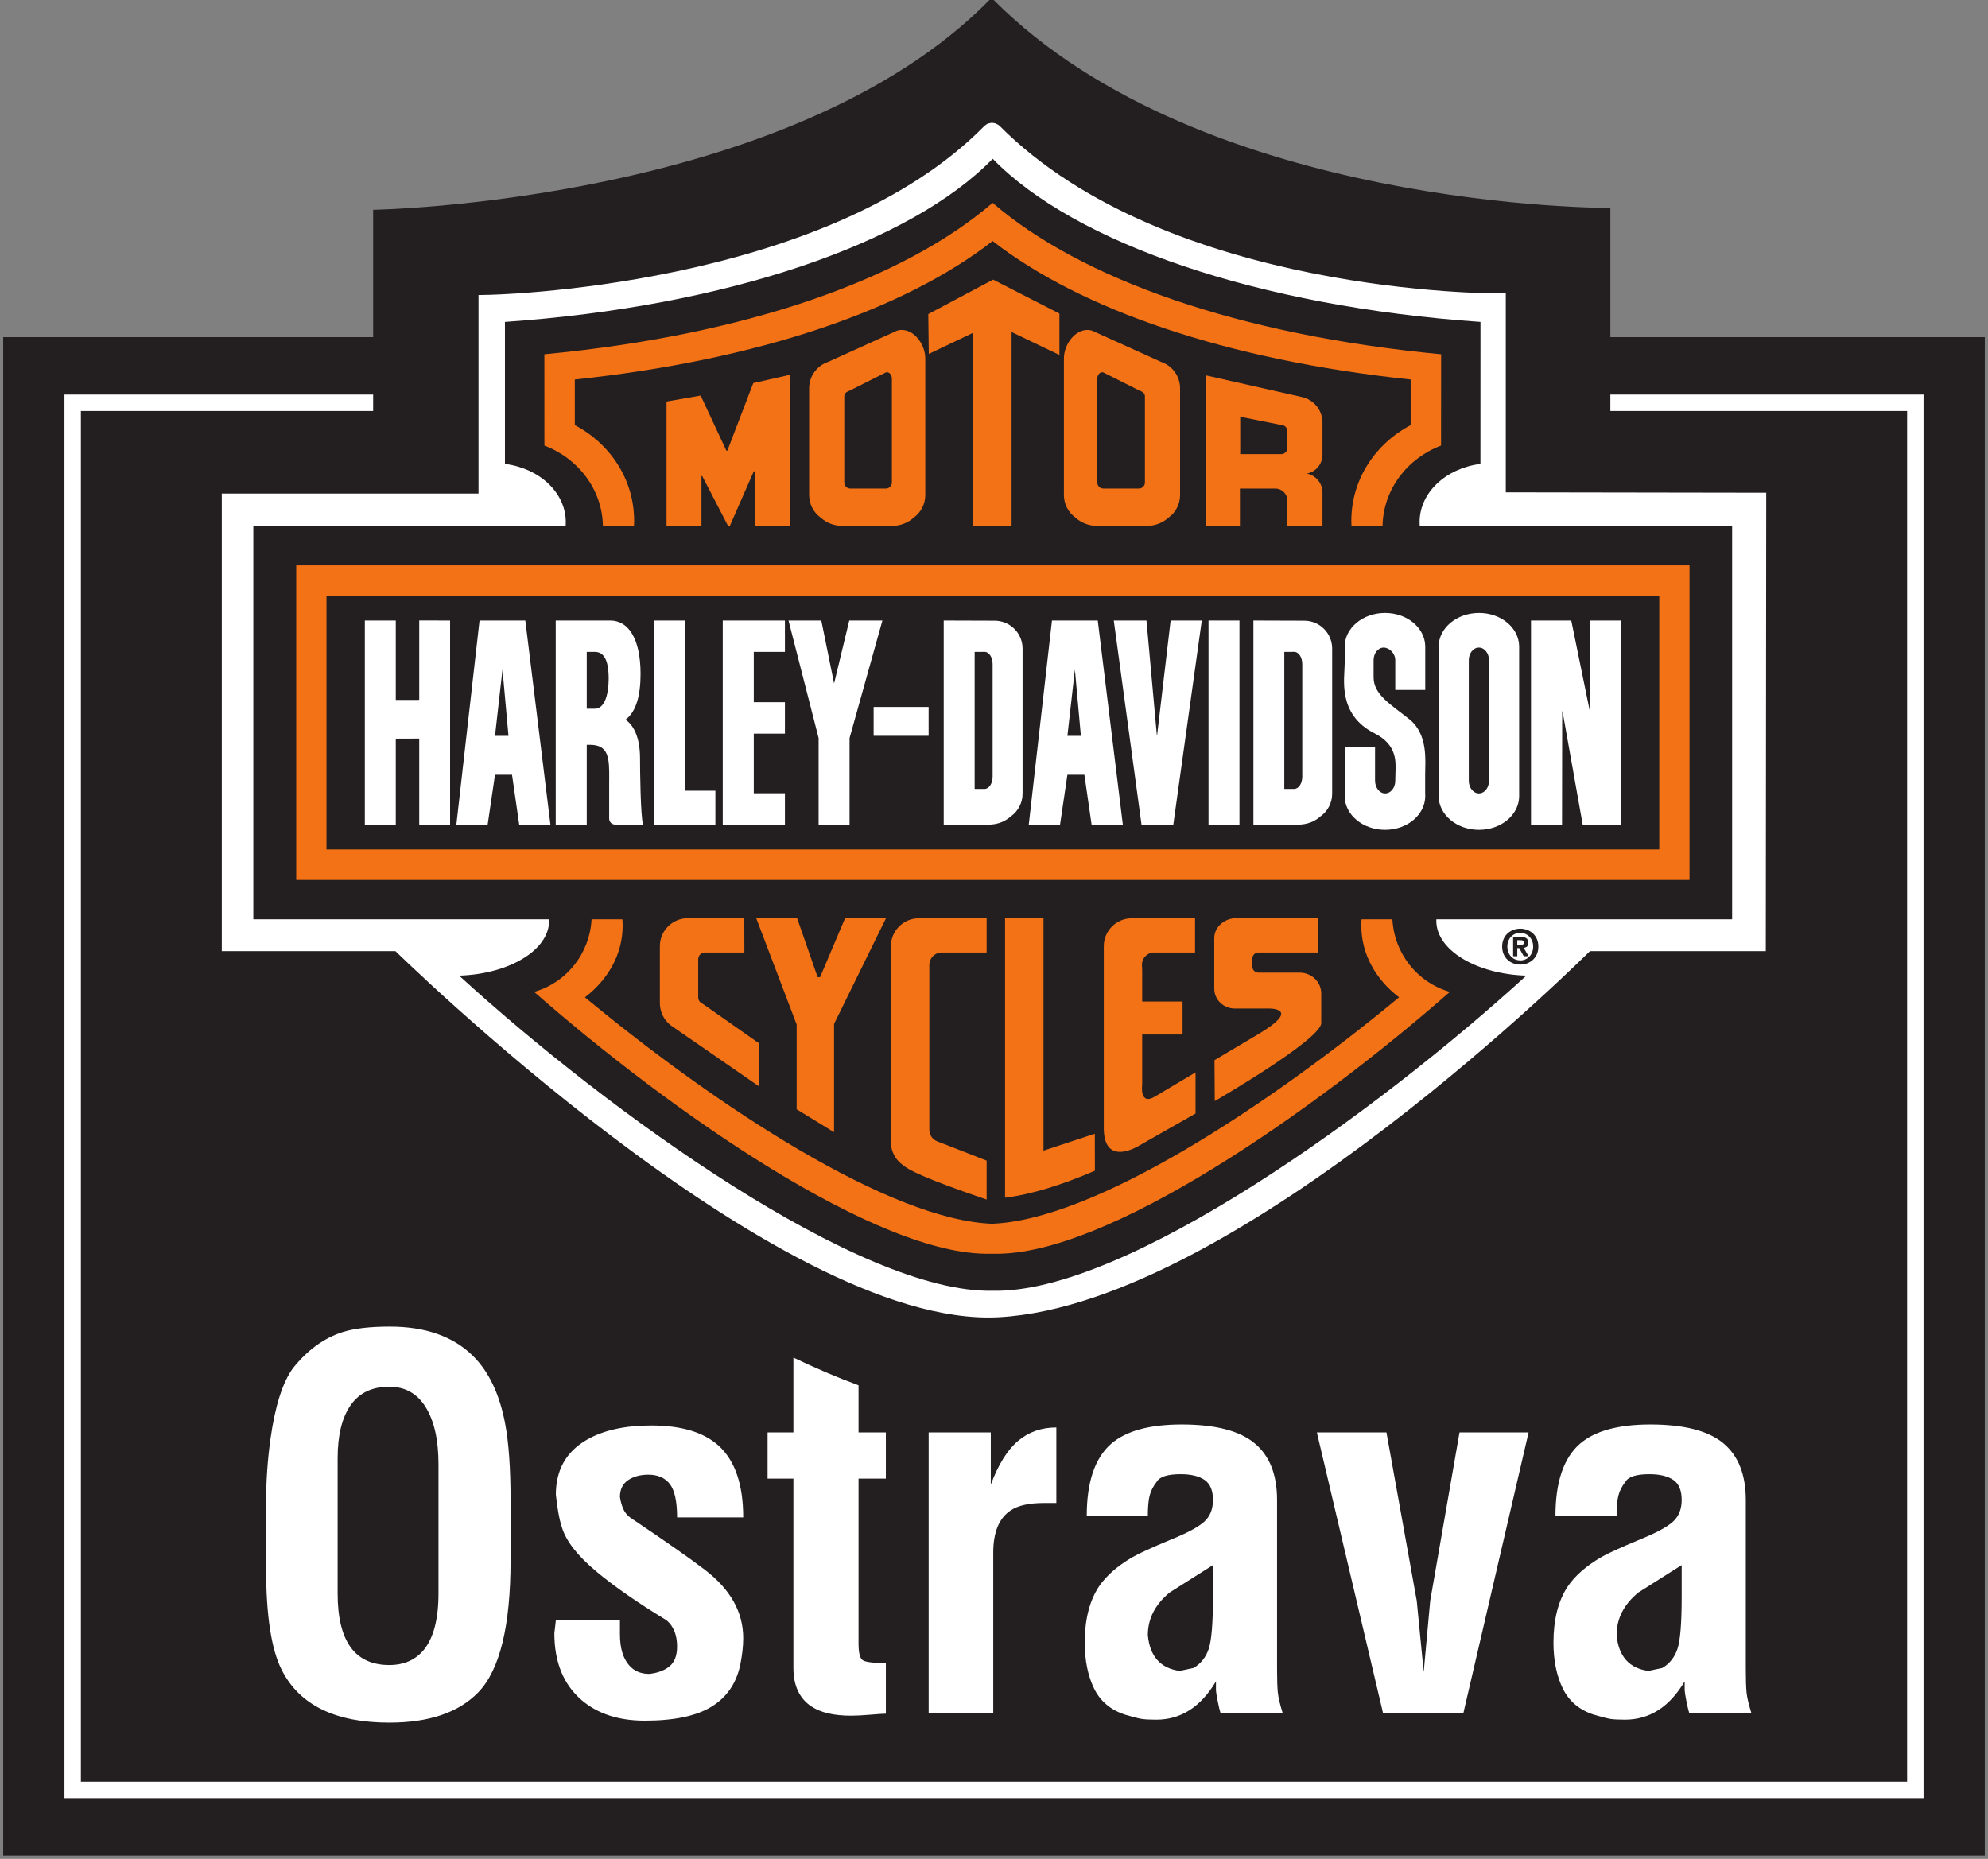
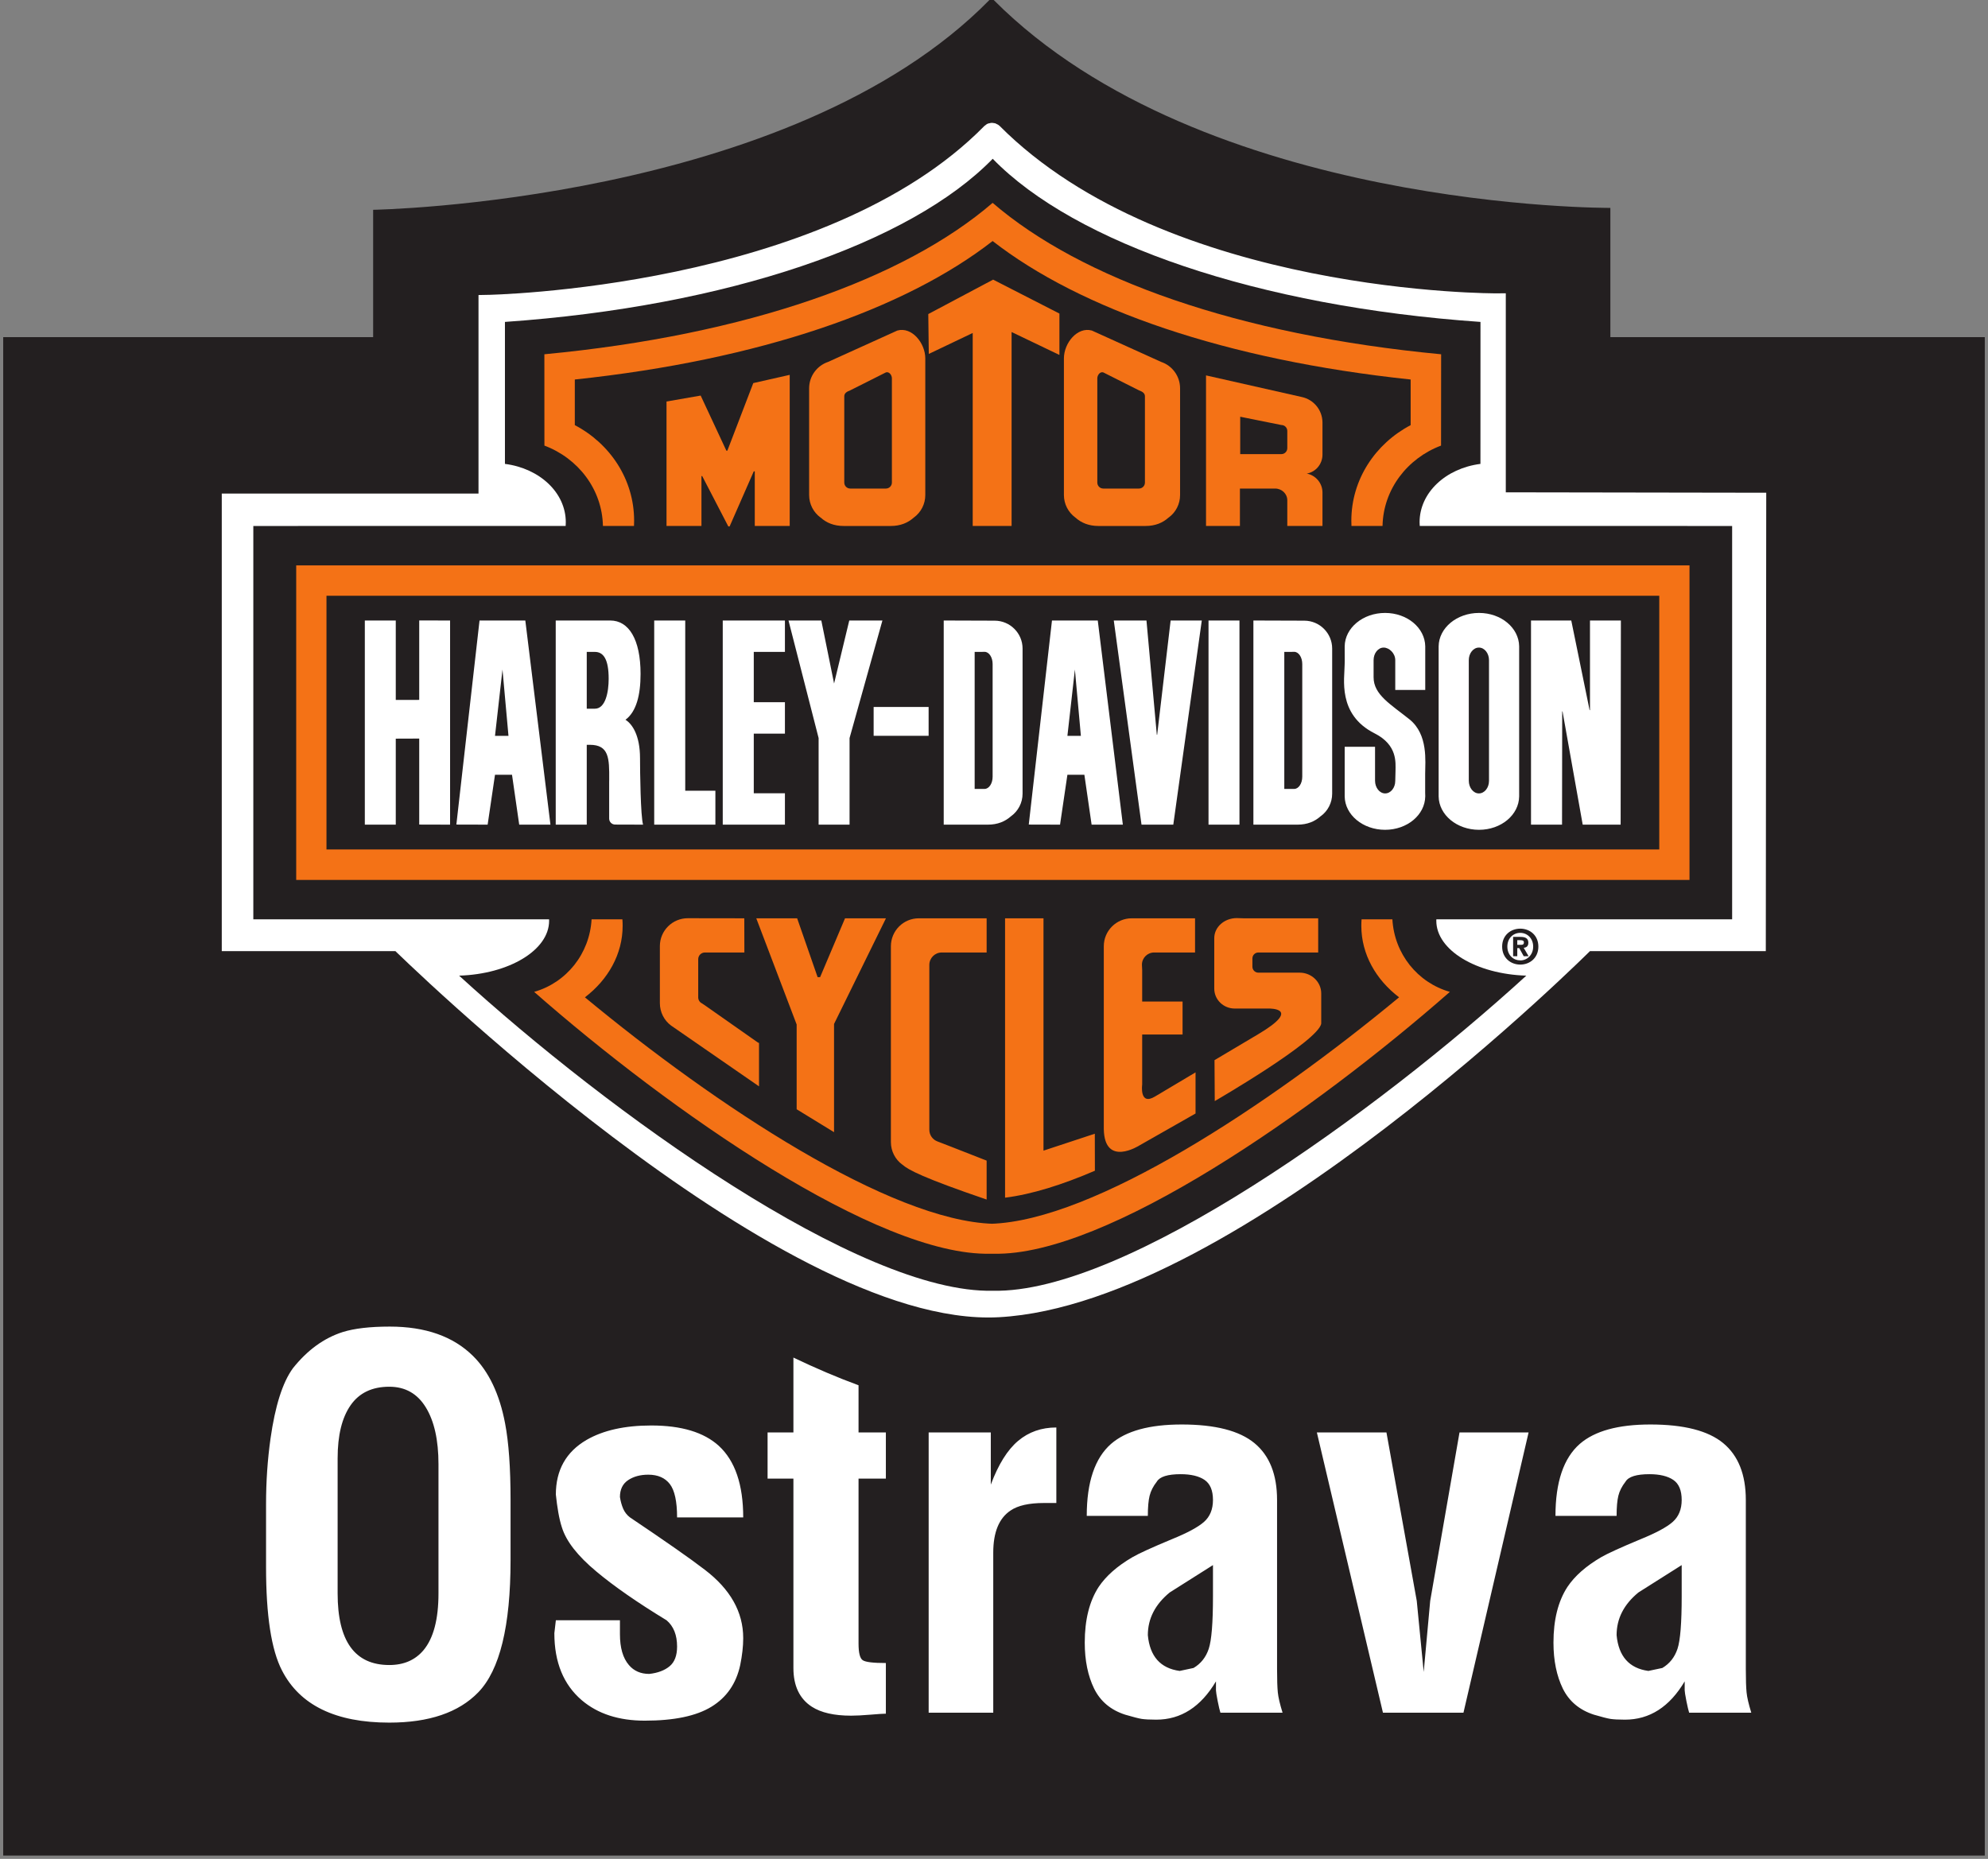
<svg xmlns="http://www.w3.org/2000/svg" version="1.2" baseProfile="tiny-ps" viewBox="0 0 478 447" width="478" height="447">
  <rect x="0" y="0" width="478" height="447" fill="#808080" stroke="none" />
  <title>H-D OSTRAVA EPS-pdf</title>
  <defs>
    <clipPath clipPathUnits="userSpaceOnUse" id="cp1">
      <path d="M0 -2L478 -2L478 448L0 448Z" />
    </clipPath>
  </defs>
  <style>tspan { white-space:pre }.shp0 { fill: #231f20 } .shp1 { fill: #ffffff } .shp2 { fill: none;stroke: #ffffff;stroke-width: 3.994 } .shp3 { fill: #f47216 } </style>
  <g clip-path="url(#cp1)">
    <path class="shp0" d="M0.77 81.07L89.72 81.07L89.72 50.45C89.72 50.45 190.01 48.82 237.94 -0.04C238.15 -0.26 238.68 -0.26 238.93 0C289.37 50.6 387.2 49.99 387.2 49.99L387.2 81.07L477.23 81.07L477.23 446.2L0.77 446.2L0.77 81.07Z" />
-     <path class="shp1" d="M17.48 94.88L89.72 94.88L89.72 98.83L19.45 98.83L19.45 428.44L458.55 428.44L458.55 98.83L387.2 98.83L387.2 94.88L462.5 94.88L462.5 432.38L15.5 432.38L15.5 94.88L17.48 94.88Z" />
    <path fill-rule="evenodd" class="shp1" d="M122.76 375.16C122.76 391.02 120.17 401.61 114.99 406.95C110.29 411.8 103.16 414.23 93.6 414.23C80.7 414.23 72.09 410.05 67.8 401.69C65.24 396.75 63.97 388.46 63.97 376.84L63.97 361.66C63.97 356.24 64.33 350.98 65.05 345.88C66.16 338.08 67.93 332.46 70.41 329.04C73.89 324.66 77.89 321.75 82.41 320.31C85.2 319.44 88.96 319 93.72 319C102.29 319 108.96 321.35 113.72 326.05C117.52 329.8 120.11 335.21 121.45 342.3C122.32 346.84 122.76 352.98 122.76 360.7L122.76 375.16ZM81.18 350.66L81.18 383.16C81.18 394.64 85.32 400.38 93.6 400.38C97.11 400.38 99.85 399.18 101.85 396.79C104.23 393.92 105.43 389.38 105.43 383.16L105.43 352.1C105.43 346.28 104.41 341.73 102.38 338.42C100.35 335.11 97.43 333.46 93.6 333.46C89.46 333.46 86.35 334.95 84.28 337.94C82.21 340.93 81.18 345.17 81.18 350.66ZM162.8 364.88C162.8 361.06 162.22 358.39 161.07 356.88C159.91 355.37 158.18 354.61 155.87 354.61C153.96 354.61 152.34 355.05 151.03 355.92C149.72 356.8 149.06 358.16 149.06 359.98C149.22 361.02 149.48 361.96 149.84 362.8C150.2 363.63 150.75 364.33 151.47 364.88C159.89 370.54 165.89 374.72 169.41 377.43C175.6 382.13 178.7 387.62 178.7 393.92C178.7 395.91 178.45 398.06 177.98 400.38C177.02 404.84 174.71 408.18 171.06 410.41C167.42 412.64 162.09 413.76 155.03 413.76C148.78 413.76 143.74 412.12 139.9 408.86C135.5 405.11 133.29 399.73 133.29 392.73L133.65 389.62L149.06 389.62L149.06 392.96C149.06 396.23 149.77 398.7 151.21 400.38C152.41 401.8 154.04 402.52 156.11 402.52C158.18 402.29 159.81 401.67 161.01 400.67C162.2 399.68 162.8 398.1 162.8 395.95C162.8 393.16 161.96 391.05 160.27 389.62C153.2 385.32 147.59 381.41 143.41 377.91C138.9 374.16 136.13 370.62 135.1 367.27C134.76 366.23 134.48 365.05 134.24 363.69C134.01 362.34 133.8 360.9 133.65 359.39C133.65 353.49 136.12 349.11 141.05 346.24C145.04 343.94 150.21 342.78 156.59 342.78C163.84 342.78 169.25 344.41 172.84 347.68C176.74 351.27 178.7 357 178.7 364.88L162.8 364.88ZM213 344.45L213 355.56L206.43 355.56L206.43 395.23C206.43 397.46 206.77 398.8 207.45 399.23C208.12 399.68 209.97 399.9 213 399.9L213 412.08C212.44 412.08 211.2 412.16 209.3 412.32C207.38 412.48 205.83 412.56 204.63 412.56C200.57 412.56 197.42 411.84 195.2 410.41C192.25 408.5 190.77 405.39 190.77 401.09L190.77 355.56L184.56 355.56L184.56 344.45L190.77 344.45L190.77 326.45C196.06 328.98 201.3 331.23 206.43 333.11L206.43 344.45L213 344.45ZM253.99 343.26L253.99 361.42L251.01 361.42C247.42 361.42 244.76 362.02 243.01 363.21C240.22 365.05 238.82 368.43 238.82 373.37L238.82 411.84L223.29 411.84L223.29 344.45L238.23 344.45L238.23 357C240.05 352.14 242.24 348.63 244.8 346.48C247.34 344.34 250.41 343.26 253.99 343.26ZM261.3 364.52C261.3 356.4 263.25 350.62 267.15 347.2C270.73 344.09 276.39 342.54 284.12 342.54C292.16 342.54 298 344.03 301.62 347.02C305.25 350.01 307.06 354.57 307.06 360.7L307.06 401.33C307.06 403.88 307.12 405.75 307.24 406.95C307.36 408.14 307.74 409.77 308.38 411.84L293.44 411.84C293.28 411.37 293.06 410.43 292.78 409.04C292.51 407.64 292.37 406.79 292.37 406.47L292.37 404.31C288.72 410.45 283.95 413.52 278.01 413.52C276.43 413.52 275.28 413.45 274.52 413.34C273.77 413.22 272.45 412.88 270.54 412.32C267.07 411.2 264.59 409.12 263.07 406.05C261.58 402.98 260.82 399.3 260.82 394.99C260.82 389.5 261.94 385.04 264.16 381.61C265.92 378.98 268.62 376.59 272.29 374.45C273.8 373.57 276.95 372.13 281.73 370.14C285.48 368.62 288.06 367.23 289.5 365.96C290.93 364.69 291.65 362.93 291.65 360.7C291.65 358.39 290.97 356.78 289.62 355.86C288.27 354.95 286.35 354.49 283.88 354.49C280.77 354.49 278.86 355.09 278.15 356.28C277.27 357.4 276.7 358.53 276.41 359.69C276.13 360.84 275.99 362.45 275.99 364.52L261.3 364.52ZM291.65 376.35C288.14 378.59 284.68 380.78 281.25 382.93C277.75 385.8 275.99 389.22 275.99 393.2C276.47 398.3 279.02 401.17 283.64 401.8L286.98 401.09C288.74 400.05 289.95 398.52 290.63 396.49C291.31 394.46 291.65 390.26 291.65 383.88L291.65 376.35ZM316.63 344.45L333.36 344.45L340.65 384.96L342.32 402.05L343.88 384.96L350.93 344.45L367.54 344.45L351.88 411.84L332.52 411.84L316.63 344.45ZM374 364.52C374 356.4 375.95 350.62 379.86 347.2C383.44 344.09 389.1 342.54 396.82 342.54C404.87 342.54 410.7 344.03 414.33 347.02C417.95 350.01 419.77 354.57 419.77 360.7L419.77 401.33C419.77 403.88 419.83 405.75 419.95 406.95C420.06 408.14 420.45 409.77 421.08 411.84L406.14 411.84C405.98 411.37 405.77 410.43 405.48 409.04C405.21 407.64 405.07 406.79 405.07 406.47L405.07 404.31C401.43 410.45 396.64 413.52 390.71 413.52C389.13 413.52 387.98 413.45 387.23 413.34C386.47 413.22 385.16 412.88 383.24 412.32C379.78 411.2 377.29 409.12 375.77 406.05C374.28 402.98 373.52 399.3 373.52 394.99C373.52 389.5 374.64 385.04 376.87 381.61C378.62 378.98 381.33 376.59 384.99 374.45C386.51 373.57 389.66 372.13 394.44 370.14C398.18 368.62 400.77 367.23 402.2 365.96C403.63 364.69 404.35 362.93 404.35 360.7C404.35 358.39 403.68 356.78 402.32 355.86C400.97 354.95 399.05 354.49 396.59 354.49C393.48 354.49 391.56 355.09 390.85 356.28C389.98 357.4 389.4 358.53 389.12 359.69C388.84 360.84 388.7 362.45 388.7 364.52L374 364.52ZM404.35 376.35C400.84 378.59 397.38 380.78 393.95 382.93C390.45 385.8 388.7 389.22 388.7 393.2C389.18 398.3 391.73 401.17 396.34 401.8L399.7 401.09C401.45 400.05 402.66 398.52 403.34 396.49C404.02 394.46 404.35 390.26 404.35 383.88L404.35 376.35ZM238.13 31.67C238.3 31.49 238.73 31.49 238.95 31.7C280.15 73.04 360.06 72.54 360.06 72.54L360.06 120.38L422.68 120.48L422.58 226.71L381.48 226.71C381.48 226.71 296.7 311.66 240.08 314.75C188.14 317.59 95.88 226.71 95.88 226.71L55.32 226.71L55.32 120.68L117.05 120.68L117.05 72.91C117.05 72.91 198.98 71.59 238.13 31.67Z" />
    <path class="shp2" d="M117.05 72.91L117.05 120.68L55.32 120.68L55.32 226.71L95.88 226.71C95.88 226.71 188.14 317.59 240.08 314.75C296.7 311.66 381.48 226.71 381.48 226.71L422.58 226.71L422.68 120.48L360.06 120.38L360.06 72.54C360.06 72.54 280.15 73.04 238.95 31.7C238.73 31.49 238.3 31.49 238.13 31.67C198.98 71.59 117.05 72.91 117.05 72.91Z" />
    <path class="shp0" d="M238.67 38.16C258.46 58.53 302.57 73.7 355.97 77.41L355.96 111.55C347.57 112.63 341.33 118.5 341.33 125.57C341.33 125.88 341.34 126.17 341.37 126.47L416.48 126.48L416.48 221.06L345.36 221.06C345.35 221.18 345.35 221.3 345.35 221.42C345.35 228.47 354.96 234.24 366.99 234.61C331.02 267.46 270.59 311.1 238.71 310.38C206.81 311.1 146.35 267.46 110.39 234.61C122.41 234.24 132.03 228.47 132.03 221.42C132.03 221.3 132.02 221.18 132.02 221.06L60.91 221.06L60.91 126.48L136.01 126.47C136.03 126.17 136.04 125.88 136.04 125.57C136.04 118.5 129.8 112.63 121.41 111.55L121.41 77.41C174.8 73.7 218.91 58.53 238.71 38.16L238.67 38.16Z" />
    <path class="shp3" d="M339.18 91.26C294.67 86.55 259.74 74.37 238.67 57.96C217.59 74.37 182.72 86.55 138.21 91.26L138.21 102.23C146.71 106.69 152.47 115.3 152.47 125.21C152.47 125.63 152.45 126.05 152.44 126.47L144.97 126.47C144.79 117.68 139.02 110.2 130.9 107.15L130.89 85.19C179.73 80.56 217.47 67.05 238.67 48.78C259.87 67.05 297.66 80.56 346.51 85.19L346.49 107.15C338.38 110.2 332.6 117.68 332.42 126.47L324.95 126.47C324.93 126.05 324.92 125.63 324.92 125.21C324.92 115.3 330.69 106.69 339.18 102.23L339.18 91.26ZM149.65 221.06C149.69 221.57 149.71 222.09 149.71 222.62C149.71 229.44 146.21 235.57 140.64 239.82C172.16 265.93 214.07 293.55 238.79 294.28L238.24 294.28C262.96 293.55 304.88 265.93 336.4 239.82C330.82 235.57 327.32 229.44 327.32 222.62C327.32 222.09 327.34 221.57 327.38 221.06L334.79 221.06C335.25 229.34 340.84 236.3 348.61 238.51C315.85 267.27 265.99 302.09 238.95 301.48C238.76 301.48 238.56 301.48 238.37 301.48L238.67 301.48C238.47 301.48 238.28 301.48 238.09 301.48C211.05 302.09 161.18 267.27 128.43 238.51C136.2 236.3 141.78 229.34 142.24 221.06L149.65 221.06ZM181.84 220.82L191.67 220.82L196.59 234.97L197.19 234.97L203.18 220.82L213.02 220.82L200.54 246.23L200.54 272.25L191.55 266.74L191.55 246.36L181.84 220.82ZM168.66 126.47L160.26 126.47L160.26 96.55L168.47 95.12L174.65 108.37L174.89 108.37L181.12 92.12L189.88 90.14L189.88 126.47L181.48 126.47L181.48 113.34L181.24 113.34L175.43 126.59L175.12 126.59L168.84 114.48L168.66 114.48L168.66 126.47ZM243.23 79.84L243.23 126.47L233.88 126.47L233.88 80.07L223.32 85.11L223.2 75.52L238.79 67.24L254.73 75.4L254.73 85.35L243.23 79.84ZM161.34 246.6L182.5 261.23L182.5 250.8L182.2 250.67L169.52 241.77L168.77 241.27C168.23 241.01 167.88 240.46 167.88 239.83L167.88 230.66C167.88 229.76 168.6 229.04 169.49 229.04L178.98 229.04L178.96 220.82L165.38 220.8C161.67 220.8 158.66 223.8 158.66 227.51L158.66 241.2C158.66 243.41 159.7 245.38 161.34 246.6ZM237.23 279.09L228.6 275.71L225.34 274.45C224.23 274.01 223.45 272.93 223.45 271.66L223.45 232.03C223.45 230.38 224.79 229.04 226.44 229.04L237.23 229.04L237.23 220.82L220.92 220.82C217.21 220.82 214.21 223.83 214.21 227.54L214.21 274.64C214.21 276.84 215.27 278.8 216.91 280.02L216.96 280.04C218.37 281.32 222.12 283.29 237.23 288.45L237.23 279.09ZM250.9 220.82L241.66 220.82L241.66 288C248.05 287.21 255.38 284.91 263.26 281.52L263.24 272.62L250.9 276.69L250.9 220.82ZM287.34 229.04L287.34 220.82L272.12 220.82C268.41 220.82 265.4 223.83 265.4 227.54L265.4 271.52C265.58 280.81 273.98 275.43 273.98 275.43L287.46 267.76L287.46 257.87L277.7 263.68C273.91 265.96 274.63 260.8 274.63 260.8L274.63 248.76L284.34 248.76L284.34 240.84L274.63 240.84L274.63 233.29L274.57 231.98C274.57 230.35 275.89 229.04 277.51 229.04L287.34 229.04Z" />
    <path fill-rule="evenodd" class="shp3" d="M283.74 93.38L283.74 119.04C283.74 121.24 282.69 123.2 281.04 124.42L280.99 124.44C279.59 125.72 277.77 126.48 275.42 126.48L264.13 126.48C261.79 126.48 259.97 125.72 258.55 124.44L258.52 124.42C256.88 123.2 255.81 121.24 255.81 119.04L255.81 86.19C255.81 82.48 259.05 78.52 262.52 79.48L279.19 87.03C281.84 87.92 283.74 90.43 283.74 93.38ZM263.84 116.04C263.84 116.84 264.48 117.48 265.28 117.48L273.85 117.48C274.65 117.48 275.29 116.84 275.29 116.04L275.29 95.3C275.29 94.51 274.63 94.16 273.85 93.86L265.28 89.55C264.51 89.3 263.84 90.19 263.84 90.98L263.84 116.04ZM199.1 87.03L215.77 79.48C219.24 78.52 222.48 82.48 222.48 86.19L222.48 119.04C222.48 121.24 221.42 123.2 219.77 124.42L219.73 124.44C218.32 125.72 216.51 126.48 214.16 126.48L202.88 126.48C200.52 126.48 198.7 125.72 197.3 124.44L197.25 124.42C195.61 123.2 194.55 121.24 194.55 119.04L194.55 93.38C194.55 90.43 196.45 87.93 199.1 87.03ZM214.45 90.98C214.45 90.19 213.79 89.3 213.01 89.55L204.44 93.86C203.66 94.16 203 94.51 203 95.3L203 116.04C203 116.84 203.64 117.48 204.44 117.48L213.01 117.48C213.8 117.48 214.45 116.84 214.45 116.04L214.45 90.98ZM302.57 229.04C301.77 229.04 301.13 229.68 301.13 230.48L301.13 232.45C301.13 233.25 301.77 233.89 302.57 233.89L312.49 233.89C315.35 233.89 317.68 236.13 317.68 238.89L317.68 246.12C317.08 250.31 292.08 264.77 292.08 264.77L292.02 254.93L302.51 248.7C313.24 242.34 305.09 242.52 305.09 242.52L296.88 242.52C294.16 242.52 291.96 240.38 291.96 237.73L291.96 225.59C291.96 222.92 294.39 220.77 297.38 220.77L299.03 220.82L316.95 220.82L316.95 229.04L302.57 229.04Z" />
    <path fill-rule="evenodd" class="shp3" d="M298.13 117.48L298.13 126.47L289.98 126.47L289.98 90.27L313.06 95.48C315.85 96.1 317.93 98.55 317.98 101.54L317.98 109.33C317.98 111.61 316.34 113.51 314.2 113.88C316.32 114.27 317.98 116.16 317.98 118.43L317.98 126.47L309.52 126.47L309.52 120.3C309.52 118.74 308.21 117.48 306.59 117.48L298.13 117.48ZM308.09 109.2C308.88 109.2 309.52 108.56 309.52 107.77L309.52 103.63C309.52 102.84 308.88 102.2 308.09 102.2L298.2 100.21L298.2 109.2L308.09 109.2ZM71.22 135.95L406.23 135.95L406.23 211.59L71.22 211.59L71.22 135.95ZM398.96 143.26L78.5 143.26L78.5 204.27L398.96 204.27L398.96 143.26Z" />
    <path class="shp1" d="M95.16 168.31L95.16 149.21L87.72 149.21L87.72 198.3L95.16 198.3L95.16 177.62L100.8 177.6L100.8 198.28L108.22 198.3L108.22 149.21L100.8 149.2L100.8 168.3L95.16 168.31ZM172.01 198.3L172.01 190.14L164.76 190.14L164.76 149.21L157.3 149.21L157.3 198.3L172.01 198.3ZM188.73 198.3L188.73 190.75L181.24 190.75L181.24 176.41L188.73 176.41L188.73 168.86L181.24 168.86L181.24 156.76L188.73 156.76L188.73 149.21L173.78 149.21L173.78 198.3L188.73 198.3ZM210.06 170L223.28 170L223.28 176.94L210.06 176.94L210.06 170ZM274.47 198.3L282.11 198.3L288.96 149.21L281.47 149.21L278.23 176.7L278.15 176.7L275.66 149.21L267.8 149.21L274.47 198.3ZM290.58 149.21L298.02 149.21L298.02 198.3L290.58 198.3L290.58 149.21ZM375.58 198.3L375.62 171.07L375.7 171.07L380.55 198.3L389.67 198.3L389.73 149.21L382.3 149.21L382.3 170.77L382.21 170.77L377.8 149.21L368.12 149.21L368.12 198.3L375.58 198.3ZM196.83 198.3L204.27 198.3L204.27 177.48L212.17 149.21L204.2 149.21L200.55 164.36L197.48 149.21L189.59 149.21L196.83 177.48L196.83 198.3ZM342.67 186.12L342.67 190.61L342.69 191.39L342.69 191.51C342.62 195.95 338.36 199.54 333.03 199.54C327.7 199.54 323.38 195.95 323.32 191.51L323.32 179.58L330.62 179.58L330.62 187.73C330.62 189.41 331.71 190.79 333.05 190.79C334.39 190.79 335.48 189.44 335.48 187.77L335.54 185.4C335.54 183.41 336.08 179.16 330.5 176.34C321.51 171.8 323.31 163.09 323.31 159.8L323.33 158.9L323.32 156.38L323.32 155.42C323.38 150.98 327.7 147.39 333.03 147.39C338.36 147.39 342.62 150.98 342.69 155.42L342.69 165.91L335.48 165.91L335.48 158.75C335.48 157.08 334.03 155.72 332.69 155.72C331.35 155.72 330.27 157.08 330.27 158.75L330.27 162.86C330.27 167.05 334.34 169.33 338.9 172.98C343.45 176.64 342.67 183.12 342.67 186.12Z" />
    <path fill-rule="evenodd" class="shp1" d="M365.27 155.42L365.27 191.51C365.21 195.95 360.95 199.54 355.62 199.54C350.29 199.54 345.97 195.95 345.91 191.51L345.91 155.42C345.97 150.98 350.29 147.39 355.62 147.39C360.95 147.39 365.21 150.98 365.27 155.42ZM355.59 190.79C356.93 190.79 358.02 189.44 358.02 187.77L358.02 158.75C358.02 157.08 356.93 155.72 355.59 155.72C354.25 155.72 353.16 157.08 353.16 158.75L353.16 187.73C353.16 189.41 354.25 190.79 355.59 190.79ZM313.6 149.25C317.3 149.25 320.31 152.26 320.31 155.96L320.31 190.85C320.31 193.05 319.25 195.02 317.61 196.23L317.56 196.25C316.16 197.53 314.33 198.3 311.98 198.3L301.37 198.3L301.37 149.21L313.6 149.25ZM313.12 186.77L313.12 159.68C313.12 158.05 312.25 156.74 311.17 156.74L310.36 156.76L308.8 156.76L308.8 189.71L311.17 189.71C312.25 189.71 313.12 188.4 313.12 186.77ZM247.36 198.28L252.94 149.21L263.95 149.21L269.98 198.3L262.47 198.3L260.73 186.3L256.65 186.3L254.88 198.3L247.36 198.28ZM258.45 161L256.65 176.95L259.89 176.95L258.45 161ZM239.15 149.25C242.86 149.25 245.87 152.26 245.87 155.96L245.87 190.85C245.87 193.05 244.8 195.02 243.16 196.23L243.12 196.25C241.7 197.53 239.88 198.3 237.53 198.3L226.91 198.3L226.91 149.21L239.15 149.25ZM238.67 186.77L238.67 159.68C238.67 158.05 237.8 156.74 236.72 156.74L235.91 156.76L234.35 156.76L234.35 189.71L236.72 189.71C237.8 189.71 238.67 188.4 238.67 186.77ZM109.73 198.28L115.3 149.21L126.31 149.21L132.35 198.3L124.84 198.3L123.11 186.3L119.02 186.3L117.25 198.3L109.73 198.28ZM120.82 161L119.02 176.95L122.26 176.95L120.82 161Z" />
    <path fill-rule="evenodd" class="shp1" d="M147.91 198.28C147.12 198.28 146.47 197.64 146.47 196.84L146.47 188.03L146.48 187.44C146.51 182.35 146.44 179.1 141.82 179.1L141.08 179.1L141.08 198.3L133.62 198.3L133.62 149.21L146.73 149.21C151.17 149.21 154.02 153.7 154.02 162.06C154.02 167.11 153.01 171.14 150.39 173.08C151.99 174.07 153.89 176.78 153.89 182.34C153.89 185.47 154.02 196.26 154.62 198.3L147.91 198.28ZM141.08 170.42L143.03 170.42C145.62 170.42 146.35 166.34 146.35 163.22C146.35 158.53 145.1 156.76 143.03 156.76L141.08 156.76L141.08 170.42Z" />
    <path fill-rule="evenodd" class="shp0" d="M365.54 231.95C363.23 231.95 361.18 230.35 361.18 227.62C361.18 224.9 363.23 223.31 365.54 223.31C367.83 223.31 369.89 224.9 369.89 227.62C369.89 230.35 367.83 231.95 365.54 231.95ZM365.54 224.32C363.82 224.32 362.43 225.63 362.43 227.62C362.43 229.61 363.82 230.95 365.54 230.93L365.54 230.95C367.21 230.95 368.64 229.61 368.64 227.62C368.64 225.63 367.21 224.32 365.54 224.32ZM364.82 229.94L363.82 229.94L363.82 225.29L365.56 225.29C366.77 225.29 367.48 225.63 367.48 226.7C367.48 227.55 366.97 227.87 366.36 227.91L367.54 229.94L366.37 229.94L365.29 227.99L364.82 227.99L364.82 229.94ZM365.7 227.2C366.15 227.2 366.41 227.11 366.41 226.59C366.41 226.12 365.9 226.08 365.52 226.08L364.82 226.08L364.82 227.2L365.7 227.2Z" />
  </g>
</svg>